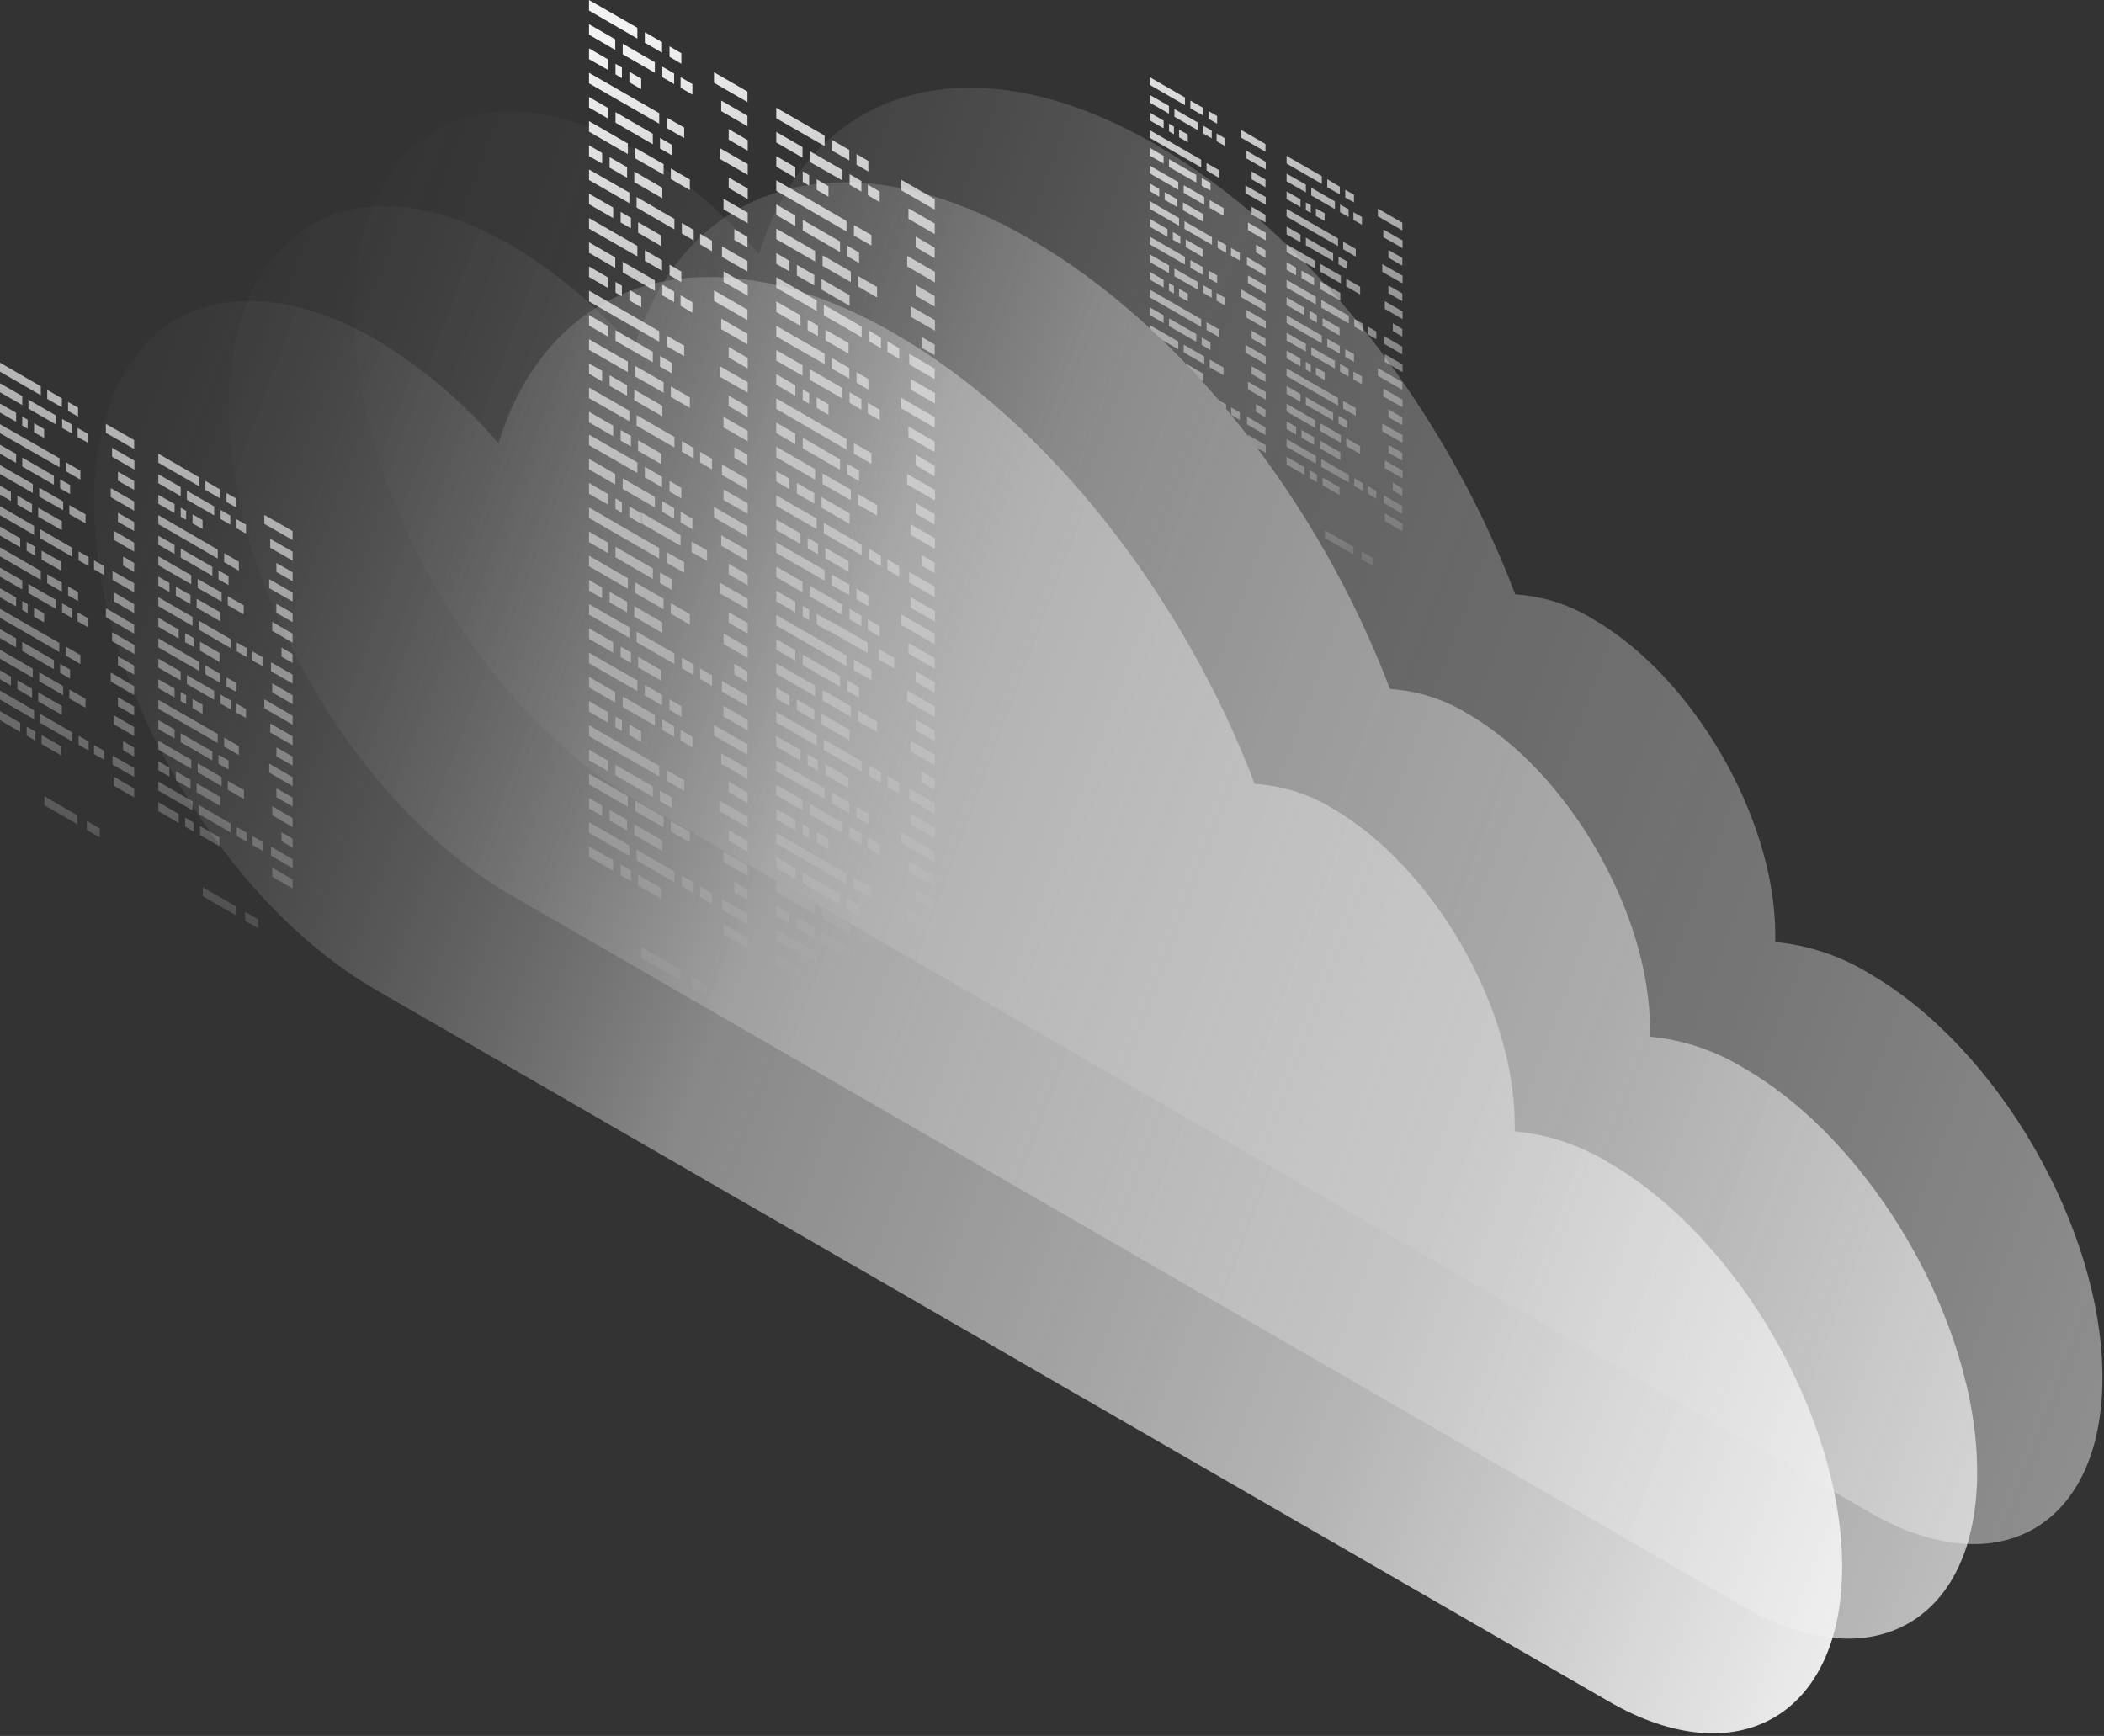
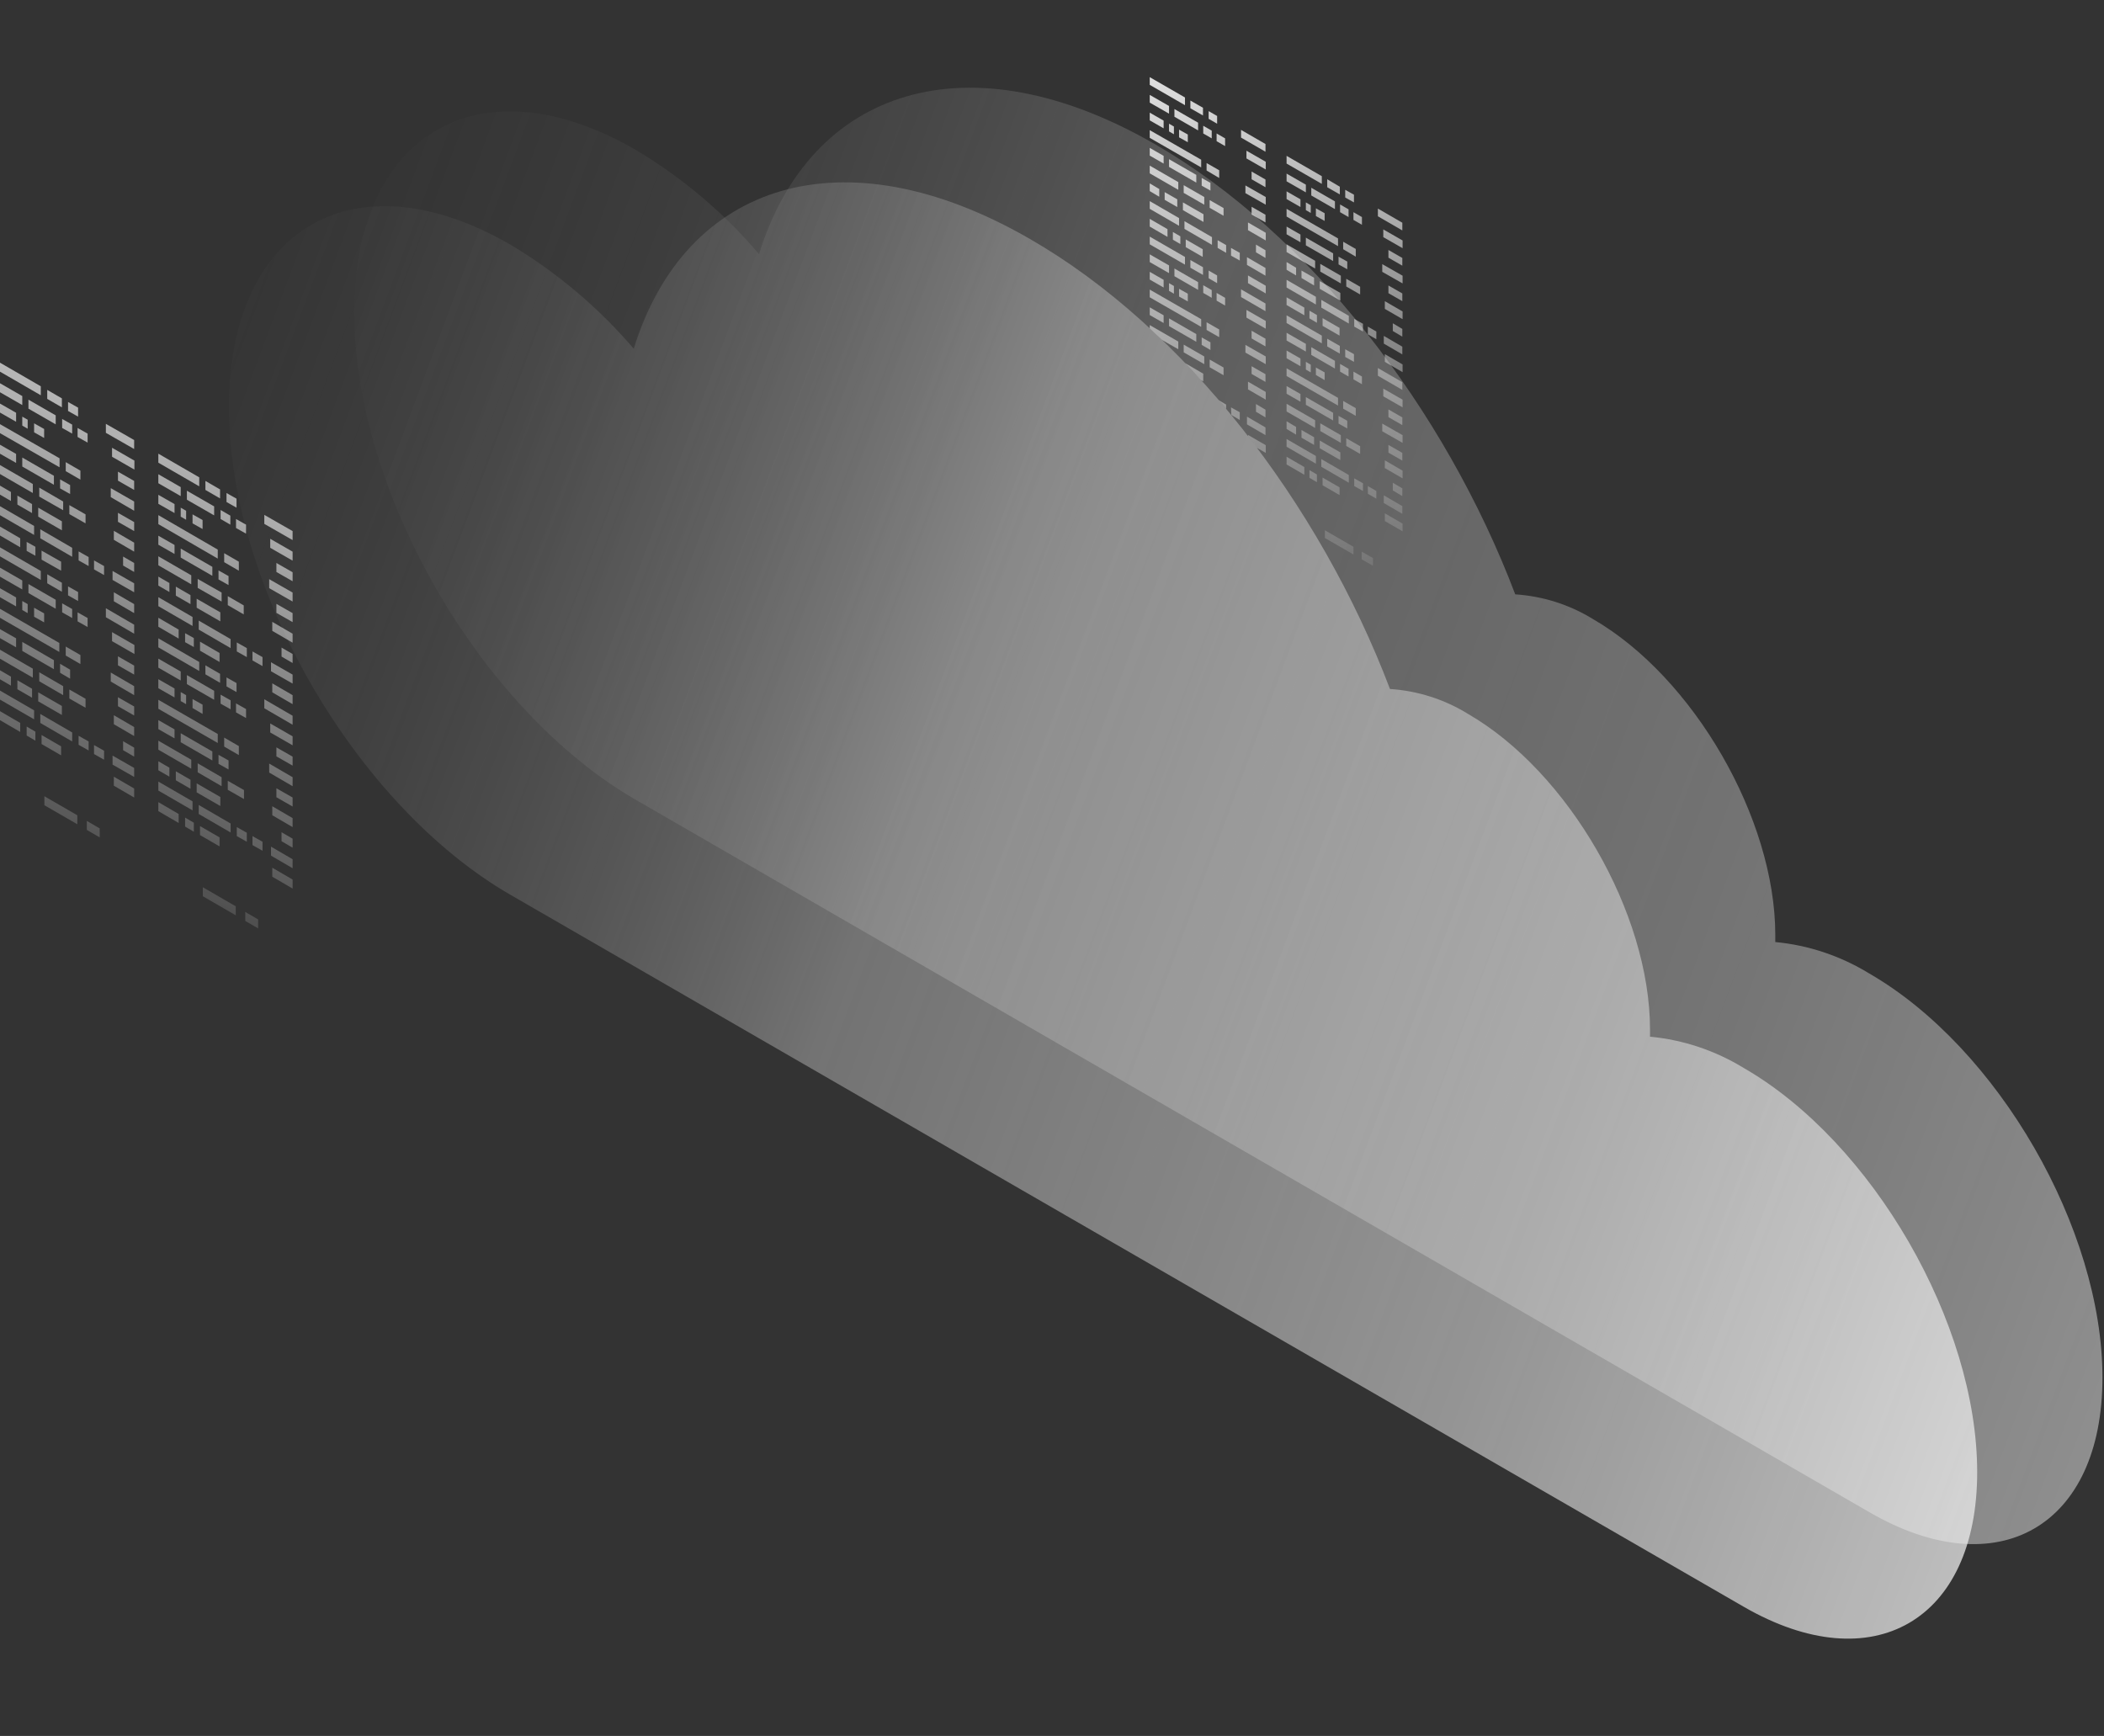
<svg xmlns="http://www.w3.org/2000/svg" id="Layer_1" x="0px" y="0px" viewBox="0 0 818 675" style="enable-background:new 0 0 818 675;" xml:space="preserve">
  <rect x="0" y="0" width="818" height="675" fill="#333333" stroke="none" />
  <style type="text/css">	.st0{opacity:0.5;fill:url(#Path_1_);enable-background:new    ;}	.st1{fill:url(#_x33__1_);}	.st2{opacity:0.75;fill:url(#SVGID_1_);enable-background:new    ;}	.st3{fill:url(#SVGID_2_);}	.st4{fill:url(#_x32__1_);}	.st5{opacity:0.75;}	.st6{fill:url(#SVGID_3_);}</style>
  <title>Group 50</title>
  <g id="Main">
    <g id="Group-50">
      <linearGradient id="Path_1_" gradientUnits="userSpaceOnUse" x1="323.331" y1="421.866" x2="324.65" y2="422.281" gradientTransform="matrix(-679.854 0 0 -566.366 220733.406 239337.203)">
        <stop offset="0" style="stop-color:#f5f5f5" />
        <stop offset="0.264" style="stop-color:#cecece;stop-opacity:0.837" />
        <stop offset="0.575" style="stop-color:#cccccc;stop-opacity:0.555" />
        <stop offset="1" style="stop-color:#333333;stop-opacity:0" />
      </linearGradient>
      <path id="Path" class="st0" d="M247.2,58.3c18.1,10.8,34.3,24.5,47.9,40.5c19.9-64.6,81.4-84.6,154-42.7   c60,34.6,112.6,102.8,140,175c10.7,0.7,21.1,4,30.2,9.6c39.1,22.6,70.9,77.6,70.9,122.8c0,1,0,1.9,0,2.8   c12.9,1.2,25.4,5.4,36.5,12.2c50.1,28.9,90.7,99.3,90.7,157.1S776.9,617,726.8,588l-479.6-277c-60.5-34.9-109.5-119.9-109.5-189.6   S186.7,23.3,247.2,58.3z" />
      <linearGradient id="_x33__1_" gradientUnits="userSpaceOnUse" x1="320.155" y1="423.591" x2="320.289" y2="422.212" gradientTransform="matrix(98.248 0 0 -190 -30964.012 80476.961)">
        <stop offset="0" style="stop-color:#f3f3f3" />
        <stop offset="1" style="stop-color:#f5f5f5;stop-opacity:0" />
      </linearGradient>
      <path id="_x33_" class="st1" d="M529.4,214.5l4.4,2.5v3l-4.4-2.5V214.5z M515.1,206.2l11.1,6.4v3l-11.1-6.4V206.2z M538.4,199.6   l6.9,4v3l-6.9-4V199.6z M538,192.6l7.2,4.2v3l-7.2-4.2V192.6z M531.8,189l3.3,1.9v3l-3.3-1.9V189z M541.5,187.7l3.7,2.2v3   l-3.7-2.2V187.7z M514.2,185.7l6.6,3.8v3l-6.6-3.8V185.7z M526.5,186l3.4,1.9v3l-3.4-1.9V186z M513.7,178.5l10.7,6.2v3l-10.7-6.2   V178.5z M509.1,182.8l2.9,1.7v3l-2.9-1.7V182.8z M538.4,179l6.9,4v3l-6.9-4V179z M500.2,177.6l6.9,4v3l-6.9-4V177.6z M500.2,170.7   l11.4,6.6v3l-11.4-6.6V170.7z M539.8,173l5.4,3.1v3l-5.4-3.1V173z M513.1,171.3l8,4.6v3l-8-4.6V171.3z M523.4,170.4l5.4,3.1v3   l-5.4-3.1V170.4z M485.2,169.1l6.9,4v3l-3.5-2c-1.1-1.5-2.2-3-3.4-4.5L485.2,169.1z M506,167.2l4.9,2.8v3l-4.9-2.8V167.2z    M537.4,164.7l7.9,4.5v3l-7.9-4.5V164.7z M513.3,164.6l8,4.6v3l-8-4.6V164.6z M484.8,162l7.2,4.2v3l-7.2-4.2V162z M500.2,163.8   l3.7,2.2v3l-3.7-2.2V163.8z M520.4,161.7l3.4,1.9v3l-3.4-1.9V161.7z M500.2,157l11.1,6.4v3l-11.1-6.4V157z M539.8,159.2l5.4,3.1v3   l-5.4-3.1V159.2z M507.7,154.4l10.6,6.1v3l-10.6-6.1V154.4z M478.6,158.4l3.4,1.9v3l-3.2-1.9c0-0.1-0.1-0.1-0.1-0.2L478.6,158.4z    M488.3,157.1l3.7,2.2v3l-3.7-2.2V157.1z M522.2,155.9l4.9,2.8v3l-4.9-2.8V155.9z M473.8,155.6l2.9,1.7l0,1.7   C475.8,157.9,474.8,156.7,473.8,155.6z M537.8,151.1l7.5,4.3v3l-7.5-4.3V151.1z M500.2,143.2l20,11.5v3l-20-11.5V143.2z    M500.2,150.1l5.4,3.1v3l-5.4-3.1V150.1z M485.2,148.4l6.9,4v3l-6.9-4V148.4z M535.7,143.1l9.5,5.5v3l-9.5-5.5V143.1z    M526.2,144.5l3.3,1.9v3l-3.3-1.9V144.5z M486.6,142.4l5.4,3.1v3l-5.4-3.1V142.4z M460.8,141.2l7,4.1v3l-0.9-0.5   C464.9,145.5,462.9,143.4,460.8,141.2z M511.6,142.9l3.4,1.9v3l-3.4-2V142.9z M521,141.5l3.3,1.9v3l-3.3-1.9V141.5z M470.3,139.8   l5.4,3.1v3l-5.4-3.1V139.8z M507.7,140.7l1.9,1.1v3l-1.9-1.1V140.7z M538.4,137.7l6.9,4v3l-6.9-4V137.7z M509.8,135l9.2,5.3v3   l-9.2-5.3V135z M500.2,136.3l5.4,3.1v3l-5.4-3.1V136.3z M484.2,134.1l7.9,4.5v3l-7.9-4.5V134.1z M460.2,134l8,4.6v3l-8-4.6V134z    M523,135.8l3.4,1.9v3l-3.4-1.9V135.8z M538,130.6l7.2,4.2v3l-7.2-4.2V130.6z M516,131.7l4.9,2.8v3l-4.9-2.8V131.7z M500.2,129.4   l7.5,4.3v3l-7.5-4.3V129.4z M467.2,131.2l3.4,1.9v3l-3.4-2V131.2z M447,126.4l11.1,6.4v3l-6.3-3.6c-1.6-1.5-3.2-3-4.8-4.5   L447,126.4z M486.6,128.6l5.4,3.1v3l-5.4-3.1V128.6z M500.2,122.6l13.7,7.9v3l-13.7-7.9V122.6z M454.5,123.8l10.6,6.1v3l-10.6-6.1   V123.8z M531.8,127l3.3,1.9v3l-3.3-1.9V127z M469.1,125.3l4.9,2.8v3l-4.9-2.8V125.3z M541.5,125.7l3.7,2.2v3l-3.7-2.2V125.7z    M514.2,123.7l6.6,3.8v3l-6.6-3.8V123.7z M526.5,124l3.4,1.9v3l-3.4-1.9V124z M484.6,120.5l7.5,4.3v3l-7.5-4.3V120.5z M447,112.6   l20,11.5v3l-20-11.5V112.6z M513.7,116.6l10.7,6.2v3l-10.7-6.2V116.6z M447,119.5l5.4,3.1v3l-5.4-3.1V119.5z M509.1,120.8l2.9,1.7   v3l-2.9-1.7V120.8z M538.4,117.1l6.9,4v3l-6.9-4V117.1z M500.2,115.6l6.9,4v3l-6.9-4V115.6z M482.5,112.5l9.5,5.5v3l-9.5-5.5   V112.5z M473,113.9l3.3,1.9v3l-3.3-1.9V113.9z M500.2,108.8l11.4,6.6v3l-11.4-6.6V108.8z M458.4,112.3l3.4,1.9v3l-3.4-1.9V112.3z    M539.8,111l5.4,3.1v3l-5.4-3.1V111z M513.1,109.3l8,4.6v3l-8-4.6V109.3z M467.8,110.9l3.3,1.9v3l-3.3-1.9V110.9z M523.4,108.4   l5.4,3.1v3l-5.4-3.1V108.4z M454.5,110.1l1.9,1.1v3l-1.9-1.1V110.1z M485.2,107.1l6.9,4v3l-6.9-4V107.1z M456.6,104.4l9.2,5.3v3   l-9.2-5.3V104.4z M447,105.7l5.4,3.1v3l-5.4-3.1V105.7z M506,105.2l4.9,2.8v3l-4.9-2.9V105.2z M537.4,102.7l7.9,4.5v3l-7.9-4.5   V102.7z M513.3,102.6l8,4.6v3l-8-4.6V102.6z M469.9,105.2l3.3,1.9v3l-3.3-1.9V105.2z M484.8,100l7.2,4.2v3l-7.2-4.2V100z    M500.2,101.9l3.7,2.2v3l-3.7-2.2V101.9z M462.8,101.1l4.9,2.8v3l-4.9-2.8V101.1z M447,98.9l7.5,4.3v3l-7.5-4.3V98.9z M520.4,99.8   l3.4,1.9v3l-3.4-1.9V99.8z M500.2,95l11.1,6.4v3L500.2,98V95z M539.8,97.2l5.4,3.1v3l-5.4-3.1V97.2z M447,92l13.7,7.9v3L447,95V92   z M507.7,92.4l10.6,6.1v3l-10.6-6.1V92.4z M478.6,96.4l3.4,1.9v3l-3.4-1.9V96.4z M488.3,95.1l3.7,2.2v3l-3.7-2.2V95.1z M461,93.1   l6.6,3.8v3l-6.6-3.8V93.1z M522.2,94l4.9,2.8v3l-4.9-2.9V94z M473.4,93.4l3.3,1.9v3l-3.3-1.9V93.4z M537.8,89.2l7.5,4.3v3   l-7.5-4.3V89.2z M500.2,81.2l20,11.5v3l-20-11.5V81.2z M460.5,86l10.7,6.2v3L460.5,89V86z M456,90.2l2.9,1.7v3l-2.9-1.7V90.2z    M500.2,88.1l5.4,3.1v3l-5.4-3.1V88.1z M485.2,86.5l6.9,4v3l-6.9-4V86.5z M447,85.1l6.9,4v3l-6.9-4V85.1z M535.7,81.1l9.5,5.5v3   l-9.5-5.5V81.1z M447,78.2l11.4,6.6v3L447,81.2V78.2z M526.2,82.5l3.3,1.9v3l-3.3-1.9V82.5z M486.6,80.4l5.4,3.1v3l-5.4-3.1V80.4z    M459.9,78.7l8,4.6v3l-8-4.6V78.7z M511.6,81l3.4,1.9v3l-3.4-1.9V81z M521,79.5l3.3,1.9v3l-3.3-1.9V79.5z M470.3,77.8l5.4,3.1v3   l-5.4-3.1V77.8z M507.7,78.7l1.9,1.1v3l-1.9-1.1V78.7z M509.8,73l9.2,5.3v3l-9.2-5.3V73z M452.8,74.7l4.9,2.8v3l-4.9-2.8V74.7z    M500.2,74.4l5.4,3.1v3l-5.4-3.1V74.4z M484.2,72.1l7.9,4.5v3l-7.9-4.5V72.1z M460.2,72l8,4.6v3l-8-4.6V72z M523,73.8l3.4,1.9v3   l-3.4-1.9V73.8z M447,71.3l3.7,2.2v3l-3.7-2.2V71.3z M516,69.7l4.9,2.9v3l-4.9-2.8V69.7z M500.2,67.5l7.5,4.3v3l-7.5-4.3V67.5z    M467.2,69.2l3.4,1.9v3l-3.4-1.9V69.2z M447,64.4l11.1,6.4v3L447,67.4V64.4z M486.6,66.7l5.4,3.1v3l-5.4-3.1V66.7z M500.2,60.6   l13.7,7.9v3l-13.7-7.9V60.6z M454.5,61.9l10.6,6.1v3l-10.6-6.1V61.9z M469.1,63.4l4.9,2.8v3l-4.9-2.9V63.4z M484.6,58.6l7.5,4.3v3   l-7.5-4.3V58.6z M447,50.6l20,11.5v3l-20-11.5V50.6z M447,57.5l5.4,3.1v3l-5.4-3.1V57.5z M482.5,50.5l9.5,5.5v3l-9.5-5.5V50.5z    M473,51.9l3.3,1.9v3l-3.3-1.9V51.9z M458.4,50.4l3.4,1.9v3l-3.4-1.9V50.4z M467.8,48.9l3.3,1.9v3l-3.3-1.9V48.9z M454.5,48.1   l1.9,1.1v3l-1.9-1.1V48.1z M456.6,42.4l9.2,5.3v3l-9.2-5.3V42.4z M447,43.8l5.4,3.1v3l-5.4-3.1V43.8z M469.9,43.2l3.3,1.9v3   l-3.3-1.9V43.2z M462.8,39.1l4.9,2.8v3l-4.9-2.8V39.1z M447,36.9l7.5,4.3v3l-7.5-4.3V36.9z M447,30l13.7,7.9v3L447,33V30z" />
      <linearGradient id="SVGID_1_" gradientUnits="userSpaceOnUse" x1="323.331" y1="421.866" x2="324.651" y2="422.281" gradientTransform="matrix(-679.722 0 0 -566.366 220641.797 239373.953)">
        <stop offset="0" style="stop-color:#f5f5f5" />
        <stop offset="0.264" style="stop-color:#cecece;stop-opacity:0.837" />
        <stop offset="0.575" style="stop-color:#cccccc;stop-opacity:0.555" />
        <stop offset="1" style="stop-color:#333333;stop-opacity:0" />
      </linearGradient>
      <path class="st2" d="M198.4,95.1c18.1,10.8,34.3,24.5,48,40.5c19.9-64.6,81.4-84.6,154-42.7c60.1,34.6,112.6,102.8,140,175   c10.7,0.7,21.1,4,30.2,9.6c39.2,22.6,70.9,77.6,70.9,122.8c0,1,0,1.9,0,2.8c12.9,1.2,25.4,5.4,36.5,12.2   c50.1,28.9,90.7,99.3,90.7,157.1s-40.6,81.3-90.7,52.4L198.4,347.9C138,313,89,228.1,89,158.3S137.9,60.2,198.4,95.1z" />
      <linearGradient id="SVGID_2_" gradientUnits="userSpaceOnUse" x1="323.331" y1="421.866" x2="324.65" y2="422.281" gradientTransform="matrix(-679.788 0 0 -566.366 220610.797 239410.828)">
        <stop offset="0" style="stop-color:#f5f5f5" />
        <stop offset="0.264" style="stop-color:#cecece;stop-opacity:0.837" />
        <stop offset="0.575" style="stop-color:#cccccc;stop-opacity:0.555" />
        <stop offset="1" style="stop-color:#333333;stop-opacity:0" />
      </linearGradient>
-       <path class="st3" d="M145.9,131.9c18.1,10.8,34.3,24.5,47.9,40.5c19.9-64.6,81.4-84.6,154-42.7c60.1,34.6,112.6,102.8,140,175.1   c10.7,0.7,21.1,3.9,30.2,9.5c39.1,22.6,70.9,77.6,70.9,122.8c0,1,0,1.9,0,2.8c13,1.2,25.5,5.4,36.6,12.2   c50.1,28.9,90.7,99.3,90.7,157.1s-40.7,81.3-90.7,52.4L146,384.8C85.6,349.9,36.5,265,36.5,195.2S85.4,97,145.9,131.9z" />
      <linearGradient id="_x32__1_" gradientUnits="userSpaceOnUse" x1="321.045" y1="422.666" x2="321.143" y2="421.768" gradientTransform="matrix(134.443 0 0 -429 -42873.125 181323.781)">
        <stop offset="0" style="stop-color:#f3f3f3" />
        <stop offset="1" style="stop-color:#f5f5f5;stop-opacity:0" />
      </linearGradient>
-       <path id="_x32_" class="st4" d="M341.7,421.4l6,3.4v4.1l-6-3.4V421.4z M322.1,410.1l15.2,8.7v4.1l-15.2-8.7V410.1z M354.1,401.2   l9.4,5.4v4.1l-9.4-5.4V401.2z M353.5,391.4l9.9,5.7v4.1l-9.9-5.7V391.4z M345,386.5l4.6,2.7v4.1l-4.6-2.7V386.5z M358.3,384.8   l5.1,3v4.1l-5.1-3V384.8z M320.9,382l9,5.2v4.1l-9-5.2V382z M337.9,382.4l4.6,2.7v4.1l-4.6-2.7V382.4z M268.9,379.6l6,3.4v4.1   l-6-3.4V379.6z M320.3,372.3l14.7,8.5v4.1l-14.7-8.5V372.3z M314,378.1l4,2.3v4.1l-4-2.3V378.1z M354.1,372.9l9.4,5.4v4.1   l-9.4-5.4V372.9z M249.4,368.3l15.2,8.8v4.1l-15.2-8.7V368.3z M301.8,371l9.4,5.4v4.1l-9.4-5.4V371z M301.8,361.6l15.7,9v4.1   l-15.7-9V361.6z M356,364.6l7.4,4.3v4.1l-7.4-4.3V364.6z M319.4,362.3l10.9,6.3v4.1l-10.9-6.3V362.3z M333.6,361.1l7.4,4.3v4.1   l-7.4-4.3V361.1z M281.3,359.3l9.4,5.4v4.1l-9.4-5.4V359.3z M309.8,356.8l6.8,3.9v4.1l-6.8-3.9V356.8z M352.7,353.3l10.8,6.2v4.1   l-10.8-6.2V353.3z M319.8,353.1l11,6.3v4.1l-11-6.3V353.1z M280.7,349.6l9.9,5.7v4.1l-9.9-5.7V349.6z M301.8,352.2l5.1,2.9v4.1   l-5.1-3V352.2z M329.4,349.3l4.6,2.7v4.1l-4.6-2.7V349.3z M301.8,342.7l15.1,8.7v4.1l-15.1-8.7V342.7z M356,345.8l7.4,4.3v4.1   l-7.4-4.3V345.8z M312.1,339.2l14.5,8.4v4.1l-14.5-8.4V339.2z M272.2,344.7l4.6,2.7v4.1l-4.6-2.7V344.7z M285.5,342.9l5.1,2.9v4.1   l-5.1-2.9V342.9z M248.1,340.2l9,5.2v4.1l-9-5.2V340.2z M332,341.3l6.8,3.9v4.1l-6.8-3.9V341.3z M265.1,340.5l4.6,2.7v4.1   l-4.6-2.7V340.5z M353.2,334.8l10.2,5.9v4.1l-10.2-5.9V334.8z M301.8,323.9l27.3,15.8v4.1L301.8,328V323.9z M247.5,330.4l14.7,8.5   v4.1l-14.7-8.5V330.4z M241.3,336.2l4,2.3v4.1l-4-2.3V336.2z M301.8,333.3l7.4,4.3v4.1l-7.4-4.3V333.3z M281.3,331.1l9.4,5.4v4.1   l-9.4-5.4V331.1z M229,329.1l9.4,5.4v4.1l-9.4-5.4V329.1z M350.4,323.7l13,7.5v4.1l-13-7.5V323.7z M229,319.7l15.7,9v4.1l-15.7-9   V319.7z M337.4,325.6l4.6,2.7v4.1l-4.6-2.7V325.6z M283.3,322.8l7.4,4.3v4.1l-7.4-4.3V322.8z M246.6,320.5l10.9,6.3v4.1l-10.9-6.3   V320.5z M317.5,323.5l4.6,2.7v4.1l-4.6-2.7V323.5z M330.3,321.5l4.6,2.7v4.1l-4.6-2.7V321.5z M260.8,319.2l7.4,4.3v4.1l-7.4-4.3   V319.2z M312.1,320.4l2.5,1.5v4.1l-2.5-1.5V320.4z M354.1,316.4l9.4,5.4v4.1l-9.4-5.4V316.4z M314.9,312.6l12.5,7.2v4.1l-12.5-7.2   V312.6z M237,314.9l6.8,3.9v4.1L237,319V314.9z M301.8,314.5l7.4,4.3v4.1l-7.4-4.3V314.5z M279.9,311.4l10.8,6.2v4.1l-10.8-6.2   V311.4z M247,311.3l11,6.3v4.1l-11-6.3V311.3z M333,313.7l4.6,2.7v4.1l-4.6-2.7V313.7z M229,310.3l5.1,2.9v4.1l-5.1-3V310.3z    M353.5,306.6l9.9,5.7v4.1l-9.9-5.7V306.6z M323.4,308.2l6.8,3.9v4.1l-6.8-3.9V308.2z M301.8,305.1L312,311v4.1l-10.2-5.9V305.1z    M256.6,307.4l4.6,2.7v4.1l-4.6-2.7V307.4z M229,300.9l15.1,8.7v4.1L229,305V300.9z M283.3,303.9l7.4,4.3v4.1l-7.4-4.3V303.9z    M301.8,295.7l18.8,10.8v4.1l-18.8-10.8V295.7z M239.3,297.4l14.5,8.4v4.1l-14.5-8.4V297.4z M345,301.7l4.6,2.7v4.1l-4.6-2.7   V301.7z M259.2,299.5l6.8,3.9v4.1l-6.8-3.9V299.5z M358.3,300l5.1,3v4.1l-5.1-2.9V300z M320.9,297.2l9,5.2v4.1l-9-5.2V297.2z    M337.9,297.6l4.6,2.7v4.1l-4.6-2.7V297.6z M280.4,292.9l10.2,5.9v4.1l-10.2-5.9V292.9z M229,282l27.3,15.8v4.1L229,286.2V282z    M320.3,287.5l14.7,8.5v4.1l-14.7-8.5V287.5z M229,291.5l7.4,4.3v4.1l-7.4-4.3V291.5z M314,293.3l4,2.3v4.1l-4-2.3V293.3z    M354.1,288.1l9.4,5.4v4.1l-9.4-5.4V288.1z M301.8,286.2l9.4,5.4v4.1l-9.4-5.4V286.2z M277.6,281.9l13,7.5v4.1l-13-7.5V281.9z    M264.6,283.8l4.6,2.7v4.1l-4.6-2.7V283.8z M301.8,276.8l15.7,9v4.1l-15.7-9V276.8z M244.7,281.7l4.6,2.7v4.1l-4.6-2.7V281.7z    M356,279.8l7.4,4.3v4.1L356,284V279.8z M319.4,277.5l10.9,6.3v4.1l-10.9-6.3V277.5z M257.5,279.7l4.6,2.7v4.1l-4.6-2.7V279.7z    M333.6,276.3l7.4,4.3v4.1l-7.4-4.3V276.3z M239.3,278.6l2.5,1.5v4.1l-2.5-1.4V278.6z M281.3,274.5l9.4,5.4v4.1l-9.4-5.4V274.5z    M242.1,270.8l12.5,7.2v4.1l-12.5-7.2V270.8z M229,272.6l7.4,4.3v4.1l-7.4-4.3V272.6z M309.8,272l6.8,3.9v4.1l-6.8-3.9V272z    M352.7,268.5l10.8,6.2v4.1l-10.8-6.2V268.5z M319.8,268.3l11,6.3v4.1l-11-6.3V268.3z M260.3,271.9l4.6,2.7v4.1l-4.6-2.7V271.9z    M280.7,264.8l9.9,5.7v4.1l-9.9-5.7V264.8z M301.8,267.4l5.1,3v4.1l-5.1-2.9V267.4z M250.7,266.3l6.7,3.9v4.1l-6.7-3.9V266.3z    M229,263.2l10.2,5.9v4.1l-10.2-5.9V263.2z M329.4,264.5l4.6,2.7v4.1l-4.6-2.7V264.5z M301.8,257.9l15.1,8.7v4.1l-15.1-8.7V257.9z    M356,261l7.4,4.3v4.1l-7.4-4.3V261z M229,253.8l18.8,10.8v4.1L229,257.9V253.8z M312.1,254.5l14.5,8.4v4.1l-14.5-8.4V254.5z    M272.2,259.9l4.6,2.7v4.1l-4.6-2.7V259.9z M285.5,258.1l5.1,3v4.1l-5.1-2.9V258.1z M248.1,255.4l9,5.2v4.1l-9-5.2V255.4z    M332,256.5l6.8,3.9v4.1l-6.8-3.9V256.5z M265.1,255.7l4.6,2.7v4.1l-4.6-2.7V255.7z M341.7,252.4l6,3.4v4.1l-6-3.4V252.4z    M353.2,250l10.2,5.9v4.1l-10.2-5.9V250z M301.8,239.1l27.3,15.8v4.1l-27.3-15.8V239.1z M247.5,245.6l14.7,8.5v4.1l-14.7-8.5   V245.6z M241.3,251.4l4,2.3v4.1l-4-2.3V251.4z M301.8,248.5l7.4,4.3v4.1l-7.4-4.3V248.5z M281.3,246.3l9.4,5.4v4.1l-9.4-5.4V246.3   z M322.1,241.1l15.2,8.7v4.1l-15.2-8.7V241.1z M229,244.3l9.4,5.4v4.1l-9.4-5.4V244.3z M350.4,238.9l13,7.5v4.1l-13-7.5V238.9z    M229,234.9l15.7,9v4.1l-15.7-9V234.9z M337.4,240.8l4.6,2.7v4.1l-4.6-2.7V240.8z M283.3,238l7.4,4.3v4.1l-7.4-4.3V238z    M246.6,235.7l10.9,6.3v4.1l-10.9-6.3V235.7z M317.5,238.7l4.6,2.7v4.1l-4.6-2.7V238.7z M330.3,236.7l4.6,2.7v4.1l-4.6-2.7V236.7z    M260.8,234.5l7.4,4.3v4.1l-7.4-4.3V234.5z M354.1,232.2l9.4,5.4v4.1l-9.4-5.4V232.2z M312.1,235.6l2.5,1.5v4.1l-2.5-1.5V235.6z    M314.9,227.8l12.5,7.2v4.1l-12.5-7.2V227.8z M237,230.1l6.8,3.9v4.1l-6.8-3.9V230.1z M301.8,229.7l7.4,4.3v4.1l-7.4-4.3V229.7z    M279.9,226.6l10.8,6.2v4.1l-10.8-6.2V226.6z M247,226.5l11,6.3v4.1l-11-6.3V226.5z M333,228.9l4.6,2.7v4.1L333,233V228.9z    M229,225.5l5.1,3v4.1l-5.1-2.9V225.5z M353.5,222.4l9.9,5.7v4.1l-9.9-5.7V222.4z M323.4,223.4l6.8,3.9v4.1l-6.8-3.9V223.4z    M301.8,220.3l10.2,5.9v4.1l-10.2-5.9V220.3z M256.6,222.6l4.6,2.7v4.1l-4.6-2.7V222.6z M229,216.1l15.1,8.7v4.1l-15.1-8.7V216.1z    M283.3,219.2l7.4,4.3v4.1l-7.4-4.3V219.2z M301.8,210.9l18.8,10.8v4.1L301.8,215V210.9z M239.3,212.6l14.5,8.4v4.1l-14.5-8.4   V212.6z M345,217.5l4.6,2.7v4.1l-4.6-2.7V217.5z M358.3,215.8l5.1,3v4.1l-5.1-3V215.8z M259.2,214.7l6.8,3.9v4.1l-6.8-3.9V214.7z    M320.9,213l9,5.2v4.1l-9-5.2V213z M337.9,213.4l4.6,2.7v4.1l-4.6-2.7V213.4z M268.9,210.6l6,3.4v4.1l-6-3.4V210.6z M280.4,208.1   l10.2,5.9v4.1l-10.2-5.9V208.1z M229,197.3l27.3,15.8v4.1L229,201.4V197.3z M320.3,203.3l14.7,8.5v4.1l-14.7-8.5V203.3z    M314,209.1l4,2.3v4.1l-4-2.3V209.1z M229,206.7l7.4,4.3v4.1l-7.4-4.3V206.7z M354.1,203.9l9.4,5.4v4.1l-9.4-5.4V203.9z    M249.4,199.3l15.2,8.8v4.1l-15.2-8.7V199.3z M301.8,202l9.4,5.4v4.1l-9.4-5.4V202z M277.6,197.1l13,7.5v4.1l-13-7.5V197.1z    M264.6,199l4.6,2.7v4.1l-4.6-2.7V199z M301.8,192.6l15.7,9v4.1l-15.7-9V192.6z M356,195.6l7.4,4.3v4.1l-7.4-4.3V195.6z    M319.4,193.3l10.9,6.3v4.1l-10.9-6.3V193.3z M244.7,196.9l4.6,2.7v4.1l-4.6-2.7V196.9z M257.5,194.9l4.6,2.7v4.1l-4.6-2.7V194.9z    M333.6,192.1l7.4,4.3v4.1l-7.4-4.3V192.1z M281.3,190.3l9.4,5.4v4.1l-9.4-5.4V190.3z M239.3,193.8l2.5,1.5v4.1l-2.5-1.5V193.8z    M242.1,186l12.5,7.2v4.1l-12.5-7.2V186z M229,187.8l7.4,4.3v4.1L229,192V187.8z M309.8,187.8l6.8,3.9v4.1l-6.8-3.9V187.8z    M352.7,184.3l10.8,6.2v4.1l-10.8-6.2V184.3z M319.8,184.1l11,6.3v4.1l-11-6.3V184.1z M260.3,187l4.6,2.7v4.1l-4.6-2.7V187z    M280.7,180.6l9.9,5.7v4.1l-9.9-5.7V180.6z M301.8,183.2l5.1,2.9v4.1l-5.1-3V183.2z M250.7,181.5l6.7,3.9v4.1l-6.7-3.9V181.5z    M229,178.4l10.2,5.9v4.1l-10.2-5.9V178.4z M329.4,180.3l4.6,2.7v4.1l-4.6-2.7V180.3z M301.8,173.7l15.1,8.7v4.1l-15.1-8.7V173.7z    M356,176.8l7.4,4.3v4.1l-7.4-4.3V176.8z M229,169l18.8,10.8v4.1L229,173.1V169z M312.1,170.2l14.5,8.4v4.1l-14.5-8.4V170.2z    M272.2,175.7l4.6,2.7v4.1l-4.6-2.7V175.7z M285.5,173.9l5.1,2.9v4.1l-5.1-2.9V173.9z M248.1,171.2l9,5.2v4.1l-9-5.2V171.2z    M332,172.3l6.8,3.9v4.1l-6.8-3.9V172.3z M265.1,171.5l4.6,2.7v4.1l-4.6-2.7V171.5z M353.2,165.8l10.2,5.9v4.1l-10.2-5.9V165.8z    M301.8,154.9l27.3,15.8v4.1L301.8,159V154.9z M247.5,161.4l14.7,8.5v4.1l-14.7-8.5V161.4z M241.3,167.2l4,2.3v4.1l-4-2.3V167.2z    M301.8,164.3l7.4,4.3v4.1l-7.4-4.3V164.3z M281.3,162.1l9.4,5.4v4.1l-9.4-5.4V162.1z M229,160.1l9.4,5.4v4.1l-9.4-5.4V160.1z    M350.4,154.7l13,7.5v4.1l-13-7.5V154.7z M229,150.7l15.7,9v4.1l-15.7-9V150.7z M337.4,156.6l4.6,2.7v4.1l-4.6-2.7V156.6z    M283.3,153.8l7.4,4.3v4.1l-7.4-4.3V153.8z M246.6,151.5l10.9,6.3v4.1l-10.9-6.3V151.5z M317.5,154.5l4.6,2.7v4.1l-4.6-2.7V154.5z    M330.3,152.5l4.6,2.7v4.1l-4.6-2.7V152.5z M260.8,150.2l7.4,4.3v4.1l-7.4-4.3V150.2z M312.1,151.4l2.5,1.5v4.1l-2.5-1.5V151.4z    M354.1,147.4l9.4,5.4v4.1l-9.4-5.4V147.4z M314.9,143.6l12.5,7.2v4.1l-12.5-7.2V143.6z M237,145.9l6.8,3.9v4.1L237,150V145.9z    M301.8,145.5l7.4,4.3v4.1l-7.4-4.3V145.5z M279.9,142.4l10.8,6.2v4.1l-10.8-6.2V142.4z M247,142.3l11,6.3v4.1l-11-6.3V142.3z    M333,144.7l4.6,2.7v4.1l-4.6-2.7V144.7z M229,141.3l5.1,2.9v4.1l-5.1-3V141.3z M353.5,137.6l9.9,5.7v4.1l-9.9-5.7V137.6z    M323.4,139.2l6.8,3.9v4.1l-6.8-3.9V139.2z M301.8,136.1L312,142v4.1l-10.2-5.9V136.1z M256.6,138.4l4.6,2.7v4.1l-4.6-2.7V138.4z    M229,131.9l15.1,8.7v4.1L229,136V131.9z M283.3,134.9l7.4,4.3v4.1l-7.4-4.3V134.9z M301.8,126.7l18.8,10.8v4.1l-18.8-10.8V126.7z    M239.3,128.4l14.5,8.4v4.1l-14.5-8.4V128.4z M345,132.7l4.6,2.7v4.1l-4.6-2.7V132.7z M259.2,130.5l6.8,3.9v4.1l-6.8-3.9V130.5z    M358.3,131l5.1,3v4.1l-5.1-2.9V131z M320.9,128.2l9,5.2v4.1l-9-5.2V128.2z M337.9,128.6l4.6,2.7v4.1l-4.6-2.7V128.6z    M280.4,123.9l10.2,5.9v4.1l-10.2-5.9V123.9z M229,113l27.3,15.8v4.1L229,117.2V113z M320.3,118.5l14.7,8.5v4.1l-14.7-8.5V118.5z    M229,122.5l7.4,4.3v4.1l-7.4-4.3V122.5z M314,124.3l4,2.3v4.1l-4-2.3V124.3z M354.1,119.1l9.4,5.4v4.1l-9.4-5.4V119.1z    M301.8,117.2l9.4,5.4v4.1l-9.4-5.4V117.2z M277.6,112.9l13,7.5v4.1l-13-7.5V112.9z M264.6,114.8l4.6,2.7v4.1l-4.6-2.7V114.8z    M301.8,107.8l15.7,9v4.1l-15.7-9V107.8z M244.7,112.7l4.6,2.7v4.1l-4.6-2.7V112.7z M356,110.8l7.4,4.3v4.1L356,115V110.8z    M319.4,108.5l10.9,6.3v4.1l-10.9-6.3V108.5z M257.5,110.7l4.6,2.7v4.1l-4.6-2.7V110.7z M333.6,107.3l7.4,4.3v4.1l-7.4-4.3V107.3z    M239.3,109.6l2.5,1.5v4.1l-2.5-1.4V109.6z M281.3,105.5l9.4,5.4v4.1l-9.4-5.4V105.5z M242.1,101.8l12.5,7.2v4.1l-12.5-7.2V101.8z    M229,103.6l7.4,4.3v4.1l-7.4-4.3V103.6z M309.8,103l6.8,3.9v4.1l-6.8-3.9V103z M352.7,99.5l10.8,6.2v4.1l-10.8-6.2V99.5z    M319.8,99.3l11,6.3v4.1l-11-6.3V99.3z M260.3,102.9l4.6,2.7v4.1l-4.6-2.7V102.9z M280.7,95.8l9.9,5.7v4.1l-9.9-5.7V95.8z    M301.8,98.4l5.1,3v4.1l-5.1-2.9V98.4z M250.7,97.3l6.7,3.9v4.1l-6.7-3.9V97.3z M229,94.2l10.2,5.9v4.1L229,98.3V94.2z    M329.4,95.5l4.6,2.7v4.1l-4.6-2.7V95.5z M301.8,88.9l15.1,8.7v4.1l-15.1-8.7V88.9z M356,92l7.4,4.3v4.1l-7.4-4.3V92z M229,84.8   l18.8,10.8v4.1L229,88.9V84.8z M312.1,85.5l14.5,8.4v4.1l-14.5-8.4V85.5z M272.2,90.9l4.6,2.7v4.1l-4.6-2.7V90.9z M285.5,89.1   l5.1,3v4.1l-5.1-2.9V89.1z M248.1,86.4l9,5.2v4.1l-9-5.2V86.4z M332,87.5l6.8,3.9v4.1l-6.8-3.9V87.5z M265.1,86.7l4.6,2.7v4.1   l-4.6-2.7V86.7z M353.2,81l10.2,5.9V91l-10.2-5.9V81z M301.8,70.1l27.3,15.8V90l-27.3-15.8V70.1z M247.5,76.6l14.7,8.5v4.1   l-14.7-8.5V76.6z M241.3,82.4l4,2.3v4.1l-4-2.3V82.4z M301.8,79.5l7.4,4.3v4.1l-7.4-4.3V79.5z M281.3,77.3l9.4,5.4v4.1l-9.4-5.4   V77.3z M229,75.3l9.4,5.4v4.1l-9.4-5.4V75.3z M350.4,69.9l13,7.5v4.1l-13-7.5V69.9z M229,65.9l15.7,9v4.1L229,70V65.9z    M337.4,71.8l4.6,2.7v4.1l-4.6-2.7V71.8z M283.3,69l7.4,4.3v4.1l-7.4-4.3V69z M246.6,66.7l10.9,6.3v4.1l-10.9-6.3V66.7z    M317.5,69.7l4.6,2.7v4.1l-4.6-2.7V69.7z M330.3,67.7l4.6,2.7v4.1l-4.6-2.7V67.7z M260.8,65.5l7.4,4.3v4.1l-7.4-4.3V65.5z    M312.1,66.6l2.5,1.5v4.1l-2.5-1.5V66.6z M314.9,58.8l12.5,7.2v4.1L314.9,63V58.8z M237,61.1l6.8,3.9v4.1l-6.8-3.9V61.1z    M301.8,60.7l7.4,4.3v4.1l-7.4-4.3V60.7z M279.9,57.6l10.8,6.2V68l-10.8-6.2V57.6z M247,57.5l11,6.3v4.1l-11-6.3V57.5z M333,59.9   l4.6,2.7v4.1L333,64V59.9z M229,56.5l5.1,3v4.1l-5.1-2.9V56.5z M323.4,54.4l6.8,3.9v4.1l-6.8-3.9V54.4z M301.8,51.3l10.2,5.9v4.1   l-10.2-5.9V51.3z M256.6,53.6l4.6,2.7v4.1l-4.6-2.7V53.6z M229,47.1l15.1,8.7v4.1L229,51.2V47.1z M283.3,50.2l7.4,4.3v4.1   l-7.4-4.3V50.2z M301.8,41.9l18.8,10.8v4.1L301.8,46V41.9z M239.3,43.6l14.5,8.4v4.1l-14.5-8.4V43.6z M259.2,45.7l6.8,3.9v4.1   l-6.8-3.9V45.7z M280.4,39.1l10.2,5.9v4.1l-10.2-5.9V39.1z M229,28.3L256.3,44v4.1L229,32.4V28.3z M229,37.7l7.4,4.3v4.1l-7.4-4.3   V37.7z M277.6,28.1l13,7.5v4.1l-13-7.5V28.1z M264.6,30l4.6,2.7v4.1l-4.6-2.7V30z M244.7,27.9l4.6,2.7v4.1l-4.6-2.7V27.9z    M257.5,25.9l4.6,2.7v4.1l-4.6-2.7V25.9z M239.3,24.8l2.5,1.5v4.1l-2.5-1.5V24.8z M242.1,17l12.5,7.2v4.1l-12.5-7.2V17z M229,18.8   l7.4,4.3v4.1L229,23V18.8z M260.3,18l4.6,2.7v4.1l-4.6-2.7V18z M250.7,12.5l6.7,3.9v4.1l-6.7-3.9V12.5z M229,9.4l10.2,5.9v4.1   L229,13.5V9.4z M229,0l18.8,10.8V15L229,4.1V0z" />
      <g id="_x31_" transform="translate(56.88, 251) scale(-1, 1) translate(-56.88, -251) translate(0, 141)" class="st5">
        <linearGradient id="SVGID_3_" gradientUnits="userSpaceOnUse" x1="-212.667" y1="282.233" x2="-212.87" y2="281.124" gradientTransform="matrix(-113.76 0 0 -220 -24126.1 62089.324)">
          <stop offset="0" style="stop-color:#f3f3f3" />
          <stop offset="1" style="stop-color:#f5f5f5;stop-opacity:0" />
        </linearGradient>
-         <path class="st6" d="M18.4,213.6v3.5l-5,2.9v-3.5L18.4,213.6z M34.9,204v3.5l-12.8,7.4v-3.5L34.9,204z M7.9,196.4v3.5L0,204.5    V201L7.9,196.4z M8.4,188.2v3.5L0,196.6v-3.5L8.4,188.2z M15.6,184.1v3.5l-3.9,2.2v-3.5L15.6,184.1z M4.3,182.6v3.5L0,188.6v-3.5    L4.3,182.6z M36,180.2v3.5l-7.6,4.4v-3.5L36,180.2z M21.7,180.6v3.5l-3.9,2.2v-3.5L21.7,180.6z M80,178.2v3.5l-5,2.9v-3.5    L80,178.2z M36.5,172v3.5l-12.4,7.2v-3.5L36.5,172z M41.8,176.9v3.5l-3.4,2v-3.5L41.8,176.9z M7.9,172.5v3.5L0,180.6v-3.5    L7.9,172.5z M96.5,168.6v3.5l-12.8,7.4V176L96.5,168.6z M52.2,170.9v3.5l-7.9,4.6v-3.5L52.2,170.9z M52.2,162.9v3.5l-13.3,7.7    v-3.5L52.2,162.9z M6.3,165.5v3.5L0,172.6v-3.5L6.3,165.5z M37.3,163.6v3.5l-9.2,5.3v-3.5L37.3,163.6z M25.2,162.6v3.5l-6.3,3.6    v-3.5L25.2,162.6z M69.5,161v3.5l-7.9,4.6v-3.5L69.5,161z M45.4,158.9v3.5l-5.7,3.3v-3.5L45.4,158.9z M9.1,155.9v3.5L0,164.7    v-3.5L9.1,155.9z M36.9,155.8v3.5l-9.3,5.4v-3.5L36.9,155.8z M70,152.8v3.5l-8.4,4.8v-3.5L70,152.8z M52.2,155v3.5l-4.3,2.5v-3.5    L52.2,155z M28.8,152.5v3.5l-3.9,2.2v-3.5L28.8,152.5z M52.2,147v3.5l-12.8,7.4v-3.5L52.2,147z M6.3,149.6v3.5L0,156.7v-3.5    L6.3,149.6z M43.5,144.1v3.5l-12.3,7.1v-3.5L43.5,144.1z M77.2,148.7v3.5l-3.9,2.2v-3.5L77.2,148.7z M65.9,147.2v3.5l-4.3,2.5    v-3.5L65.9,147.2z M97.6,144.8v3.5l-7.6,4.4v-3.5L97.6,144.8z M26.6,145.8v3.5l-5.7,3.3v-3.5L26.6,145.8z M83.2,145.1v3.5    l-3.9,2.2v-3.5L83.2,145.1z M8.7,140.3v3.5l-8.7,5v-3.5L8.7,140.3z M52.2,131.1v3.5l-23.1,13.3v-3.5L52.2,131.1z M98.1,136.6v3.5    l-12.4,7.2v-3.5L98.1,136.6z M103.4,141.5v3.5l-3.4,2v-3.5L103.4,141.5z M52.2,139v3.5l-6.3,3.6v-3.5L52.2,139z M69.5,137.1v3.5    l-7.9,4.6v-3.5L69.5,137.1z M113.8,135.5v3.5l-7.9,4.6v-3.5L113.8,135.5z M11,130.9v3.5l-11,6.4v-3.5L11,130.9z M113.8,127.5v3.5    l-13.3,7.7v-3.5L113.8,127.5z M22,132.5v3.5l-3.9,2.2v-3.5L22,132.5z M67.9,130.1v3.5l-6.3,3.6v-3.5L67.9,130.1z M98.9,128.2v3.5    l-9.2,5.3v-3.5L98.9,128.2z M38.9,130.8v3.5l-3.9,2.3V133L38.9,130.8z M28,129.1v3.5l-3.9,2.2v-3.5L28,129.1z M86.8,127.1v3.5    l-6.3,3.6v-3.5L86.8,127.1z M43.5,128.1v3.5l-2.1,1.2v-3.5L43.5,128.1z M7.9,124.7v3.5L0,132.8v-3.5L7.9,124.7z M41.1,121.5v3.5    l-10.6,6.1v-3.5L41.1,121.5z M107,123.5v3.5l-5.7,3.3v-3.5L107,123.5z M52.2,123.1v3.5l-6.3,3.6v-3.5L52.2,123.1z M70.7,120.5    v3.5l-9.1,5.3v-3.5L70.7,120.5z M98.5,120.4v3.5l-9.3,5.4v-3.5L98.5,120.4z M25.7,122.4v3.5l-3.9,2.2v-3.5L25.7,122.4z     M113.8,119.6v3.5l-4.3,2.5v-3.5L113.8,119.6z M8.4,116.5v3.5L0,124.8v-3.5L8.4,116.5z M33.9,117.7v3.5l-5.7,3.3V121L33.9,117.7z     M52.2,115.1v3.5l-8.7,5v-3.5L52.2,115.1z M90.4,117.1v3.5l-3.9,2.3v-3.5L90.4,117.1z M113.8,111.6v3.5l-12.8,7.4V119    L113.8,111.6z M67.9,114.2v3.5l-6.3,3.6v-3.5L67.9,114.2z M52.2,107.2v3.5l-15.9,9.2v-3.5L52.2,107.2z M105.1,108.6v3.5    l-12.3,7.1v-3.5L105.1,108.6z M15.6,112.3v3.5l-3.9,2.2v-3.5L15.6,112.3z M88.2,110.4v3.5l-5.7,3.3v-3.5L88.2,110.4z M4.3,110.8    v3.5L0,116.8v-3.5L4.3,110.8z M36,108.5v3.5l-7.6,4.4v-3.5L36,108.5z M21.7,108.8v3.5l-3.9,2.2v-3.5L21.7,108.8z M70.2,104.8v3.5    l-8.7,5v-3.5L70.2,104.8z M113.8,95.7v3.5l-23.1,13.3V109L113.8,95.7z M36.5,100.3v3.5l-12.4,7.2v-3.5L36.5,100.3z M113.8,103.6    v3.5l-6.3,3.6v-3.5L113.8,103.6z M41.8,105.2v3.5l-3.4,1.9v-3.5L41.8,105.2z M7.9,100.8v3.5L0,108.9v-3.5L7.9,100.8z M52.2,99.2    v3.5l-7.9,4.6v-3.5L52.2,99.2z M72.6,95.5V99l-11,6.4v-3.5L72.6,95.5z M83.6,97.1v3.5l-3.9,2.2v-3.5L83.6,97.1z M52.2,91.2v3.5    l-13.3,7.7v-3.5L52.2,91.2z M100.5,95.3v3.5l-3.9,2.2v-3.5L100.5,95.3z M6.3,93.8v3.5L0,100.9v-3.5L6.3,93.8z M37.3,91.8v3.5    l-9.2,5.3v-3.5L37.3,91.8z M89.6,93.6v3.5l-3.9,2.2v-3.5L89.6,93.6z M25.2,90.8v3.5L19,97.9v-3.5L25.2,90.8z M105.1,92.7v3.5    l-2.1,1.2v-3.5L105.1,92.7z M69.5,89.3v3.5l-7.9,4.6v-3.5L69.5,89.3z M102.7,86.1v3.5l-10.6,6.1v-3.5L102.7,86.1z M113.8,87.7    v3.5l-6.3,3.6v-3.5L113.8,87.7z M45.4,87.1v3.5l-5.7,3.3v-3.5L45.4,87.1z M9.1,84.2v3.5L0,92.9v-3.5L9.1,84.2z M36.9,84.1v3.5    l-9.3,5.3v-3.5L36.9,84.1z M87.3,87v3.5l-3.9,2.2v-3.5L87.3,87z M70,81v3.5l-8.4,4.8v-3.5L70,81z M52.2,83.2v3.5l-4.3,2.5v-3.5    L52.2,83.2z M95.4,82.3v3.5l-5.7,3.3v-3.5L95.4,82.3z M113.8,79.7v3.5l-8.7,5v-3.5L113.8,79.7z M28.8,80.8v3.5l-3.9,2.2V83    L28.8,80.8z M52.2,75.3v3.5l-12.8,7.4v-3.5L52.2,75.3z M6.3,77.9v3.5L0,85v-3.5L6.3,77.9z M113.8,71.8v3.5l-15.9,9.2v-3.5    L113.8,71.8z M43.5,72.3v3.5l-12.3,7.1v-3.5L43.5,72.3z M77.2,76.9v3.5l-3.9,2.2v-3.5L77.2,76.9z M65.9,75.4v3.5l-4.3,2.5v-3.5    L65.9,75.4z M97.6,73.1v3.5L90,80.9v-3.5L97.6,73.1z M26.6,74.1v3.5l-5.7,3.3v-3.5L26.6,74.1z M83.2,73.4v3.5l-3.9,2.2v-3.5    L83.2,73.4z M8.7,68.5V72L0,77v-3.5L8.7,68.5z M52.2,59.3v3.5L29.1,76.2v-3.5L52.2,59.3z M98.1,64.8v3.5l-12.4,7.2V72L98.1,64.8z     M103.4,69.7v3.5l-3.4,1.9v-3.5L103.4,69.7z M52.2,67.3v3.5l-6.3,3.6v-3.5L52.2,67.3z M69.5,65.4v3.5l-7.9,4.6V70L69.5,65.4z     M113.8,63.7v3.5l-7.9,4.6v-3.5L113.8,63.7z M11,59.2v3.5L0,69v-3.5L11,59.2z M113.8,55.8v3.5l-13.3,7.7v-3.5L113.8,55.8z     M22,60.8v3.5l-3.9,2.2V63L22,60.8z M67.9,58.4v3.5l-6.3,3.6V62L67.9,58.4z M98.9,56.4v3.5l-9.2,5.3v-3.5L98.9,56.4z M38.9,59    v3.5L35,64.7v-3.5L38.9,59z M28,57.3v3.5L24.2,63v-3.5L28,57.3z M86.8,55.4v3.5l-6.3,3.6V59L86.8,55.4z M43.5,56.4v3.5l-2.1,1.2    v-3.5L43.5,56.4z M41.1,49.8v3.5l-10.6,6.1v-3.5L41.1,49.8z M107,51.7v3.5l-5.7,3.3V55L107,51.7z M52.2,51.4v3.5l-6.3,3.6V55    L52.2,51.4z M70.7,48.8v3.5l-9.1,5.3V54L70.7,48.8z M98.5,48.6v3.5l-9.3,5.3V54L98.5,48.6z M25.7,50.7v3.5l-3.9,2.2v-3.5    L25.7,50.7z M113.8,47.8v3.5l-4.3,2.5v-3.5L113.8,47.8z M33.9,46v3.5l-5.7,3.3v-3.5L33.9,46z M52.2,43.4v3.5l-8.7,5v-3.5    L52.2,43.4z M90.4,45.4v3.5l-3.9,2.2v-3.5L90.4,45.4z M113.8,39.8v3.5l-12.8,7.4v-3.5L113.8,39.8z M67.9,42.4v3.5l-6.3,3.6v-3.5    L67.9,42.4z M52.2,35.4v3.5l-15.9,9.2v-3.5L52.2,35.4z M105.1,36.9v3.5l-12.3,7.1V44L105.1,36.9z M88.2,38.7v3.5l-5.7,3.3v-3.5    L88.2,38.7z M70.2,33.1v3.5l-8.7,5v-3.5L70.2,33.1z M113.8,23.9v3.5L90.6,40.7v-3.5L113.8,23.9z M113.8,31.9v3.5l-6.3,3.6v-3.5    L113.8,31.9z M72.6,23.8v3.5l-11,6.3v-3.5L72.6,23.8z M83.6,25.4v3.5l-3.9,2.2v-3.5L83.6,25.4z M100.5,23.6v3.5l-3.9,2.2v-3.5    L100.5,23.6z M89.6,21.9v3.5l-3.9,2.2v-3.5L89.6,21.9z M105.1,21v3.5l-2.1,1.2v-3.5L105.1,21z M102.7,14.4v3.5L92.1,24v-3.5    L102.7,14.4z M113.8,15.9v3.5l-6.3,3.6v-3.5L113.8,15.9z M87.3,15.3v3.5L83.4,21v-3.5L87.3,15.3z M95.4,10.6v3.5l-5.7,3.3v-3.5    L95.4,10.6z M113.8,8v3.5l-8.7,5V13L113.8,8z M113.8,0v3.5l-15.9,9.2V9.2L113.8,0z" />
+         <path class="st6" d="M18.4,213.6v3.5l-5,2.9v-3.5L18.4,213.6z M34.9,204v3.5l-12.8,7.4v-3.5L34.9,204z M7.9,196.4v3.5L0,204.5    V201L7.9,196.4z M8.4,188.2v3.5L0,196.6v-3.5L8.4,188.2z M15.6,184.1v3.5l-3.9,2.2v-3.5L15.6,184.1z M4.3,182.6v3.5L0,188.6v-3.5    L4.3,182.6z M36,180.2v3.5l-7.6,4.4v-3.5L36,180.2z M21.7,180.6v3.5l-3.9,2.2v-3.5L21.7,180.6z M80,178.2v3.5l-5,2.9v-3.5    L80,178.2z M36.5,172v3.5l-12.4,7.2v-3.5L36.5,172z M41.8,176.9v3.5l-3.4,2v-3.5L41.8,176.9z M7.9,172.5v3.5L0,180.6v-3.5    L7.9,172.5z M96.5,168.6v3.5l-12.8,7.4V176L96.5,168.6z M52.2,170.9v3.5l-7.9,4.6v-3.5L52.2,170.9z M52.2,162.9v3.5l-13.3,7.7    v-3.5L52.2,162.9z M6.3,165.5v3.5L0,172.6v-3.5L6.3,165.5z M37.3,163.6v3.5l-9.2,5.3v-3.5L37.3,163.6z M25.2,162.6v3.5l-6.3,3.6    v-3.5L25.2,162.6z M69.5,161v3.5l-7.9,4.6v-3.5L69.5,161z M45.4,158.9v3.5l-5.7,3.3v-3.5L45.4,158.9z M9.1,155.9v3.5L0,164.7    v-3.5L9.1,155.9z M36.9,155.8v3.5l-9.3,5.4v-3.5L36.9,155.8z M70,152.8v3.5l-8.4,4.8v-3.5L70,152.8z M52.2,155v3.5l-4.3,2.5v-3.5    L52.2,155z M28.8,152.5v3.5l-3.9,2.2v-3.5L28.8,152.5z M52.2,147v3.5l-12.8,7.4v-3.5L52.2,147z M6.3,149.6v3.5L0,156.7v-3.5    L6.3,149.6z M43.5,144.1v3.5l-12.3,7.1v-3.5L43.5,144.1z M77.2,148.7v3.5l-3.9,2.2v-3.5L77.2,148.7z M65.9,147.2v3.5l-4.3,2.5    v-3.5L65.9,147.2z M97.6,144.8v3.5l-7.6,4.4v-3.5L97.6,144.8z M26.6,145.8v3.5l-5.7,3.3v-3.5L26.6,145.8z M83.2,145.1v3.5    l-3.9,2.2v-3.5L83.2,145.1z M8.7,140.3v3.5l-8.7,5v-3.5L8.7,140.3z M52.2,131.1v3.5l-23.1,13.3v-3.5L52.2,131.1z M98.1,136.6v3.5    l-12.4,7.2v-3.5L98.1,136.6z M103.4,141.5v3.5l-3.4,2v-3.5L103.4,141.5z M52.2,139v3.5l-6.3,3.6v-3.5L52.2,139z M69.5,137.1v3.5    l-7.9,4.6v-3.5L69.5,137.1z M113.8,135.5v3.5l-7.9,4.6v-3.5L113.8,135.5z M11,130.9v3.5l-11,6.4v-3.5L11,130.9z M113.8,127.5v3.5    l-13.3,7.7v-3.5L113.8,127.5z M22,132.5v3.5l-3.9,2.2v-3.5L22,132.5z M67.9,130.1v3.5l-6.3,3.6v-3.5L67.9,130.1z M98.9,128.2v3.5    l-9.2,5.3v-3.5L98.9,128.2z M38.9,130.8v3.5l-3.9,2.3V133L38.9,130.8z M28,129.1v3.5l-3.9,2.2v-3.5L28,129.1z M86.8,127.1v3.5    l-6.3,3.6v-3.5L86.8,127.1z M43.5,128.1v3.5l-2.1,1.2v-3.5L43.5,128.1z M7.9,124.7v3.5L0,132.8v-3.5L7.9,124.7z M41.1,121.5v3.5    l-10.6,6.1v-3.5L41.1,121.5z M107,123.5v3.5l-5.7,3.3v-3.5L107,123.5z M52.2,123.1v3.5l-6.3,3.6v-3.5L52.2,123.1z M70.7,120.5    v3.5l-9.1,5.3v-3.5L70.7,120.5z M98.5,120.4v3.5l-9.3,5.4v-3.5L98.5,120.4z M25.7,122.4v3.5l-3.9,2.2v-3.5L25.7,122.4z     M113.8,119.6v3.5l-4.3,2.5v-3.5L113.8,119.6z M8.4,116.5v3.5L0,124.8v-3.5L8.4,116.5z M33.9,117.7v3.5l-5.7,3.3V121L33.9,117.7z     M52.2,115.1v3.5l-8.7,5v-3.5L52.2,115.1z M90.4,117.1v3.5l-3.9,2.3v-3.5L90.4,117.1z M113.8,111.6v3.5l-12.8,7.4V119    L113.8,111.6z M67.9,114.2v3.5l-6.3,3.6v-3.5L67.9,114.2z M52.2,107.2v3.5l-15.9,9.2v-3.5z M105.1,108.6v3.5    l-12.3,7.1v-3.5L105.1,108.6z M15.6,112.3v3.5l-3.9,2.2v-3.5L15.6,112.3z M88.2,110.4v3.5l-5.7,3.3v-3.5L88.2,110.4z M4.3,110.8    v3.5L0,116.8v-3.5L4.3,110.8z M36,108.5v3.5l-7.6,4.4v-3.5L36,108.5z M21.7,108.8v3.5l-3.9,2.2v-3.5L21.7,108.8z M70.2,104.8v3.5    l-8.7,5v-3.5L70.2,104.8z M113.8,95.7v3.5l-23.1,13.3V109L113.8,95.7z M36.5,100.3v3.5l-12.4,7.2v-3.5L36.5,100.3z M113.8,103.6    v3.5l-6.3,3.6v-3.5L113.8,103.6z M41.8,105.2v3.5l-3.4,1.9v-3.5L41.8,105.2z M7.9,100.8v3.5L0,108.9v-3.5L7.9,100.8z M52.2,99.2    v3.5l-7.9,4.6v-3.5L52.2,99.2z M72.6,95.5V99l-11,6.4v-3.5L72.6,95.5z M83.6,97.1v3.5l-3.9,2.2v-3.5L83.6,97.1z M52.2,91.2v3.5    l-13.3,7.7v-3.5L52.2,91.2z M100.5,95.3v3.5l-3.9,2.2v-3.5L100.5,95.3z M6.3,93.8v3.5L0,100.9v-3.5L6.3,93.8z M37.3,91.8v3.5    l-9.2,5.3v-3.5L37.3,91.8z M89.6,93.6v3.5l-3.9,2.2v-3.5L89.6,93.6z M25.2,90.8v3.5L19,97.9v-3.5L25.2,90.8z M105.1,92.7v3.5    l-2.1,1.2v-3.5L105.1,92.7z M69.5,89.3v3.5l-7.9,4.6v-3.5L69.5,89.3z M102.7,86.1v3.5l-10.6,6.1v-3.5L102.7,86.1z M113.8,87.7    v3.5l-6.3,3.6v-3.5L113.8,87.7z M45.4,87.1v3.5l-5.7,3.3v-3.5L45.4,87.1z M9.1,84.2v3.5L0,92.9v-3.5L9.1,84.2z M36.9,84.1v3.5    l-9.3,5.3v-3.5L36.9,84.1z M87.3,87v3.5l-3.9,2.2v-3.5L87.3,87z M70,81v3.5l-8.4,4.8v-3.5L70,81z M52.2,83.2v3.5l-4.3,2.5v-3.5    L52.2,83.2z M95.4,82.3v3.5l-5.7,3.3v-3.5L95.4,82.3z M113.8,79.7v3.5l-8.7,5v-3.5L113.8,79.7z M28.8,80.8v3.5l-3.9,2.2V83    L28.8,80.8z M52.2,75.3v3.5l-12.8,7.4v-3.5L52.2,75.3z M6.3,77.9v3.5L0,85v-3.5L6.3,77.9z M113.8,71.8v3.5l-15.9,9.2v-3.5    L113.8,71.8z M43.5,72.3v3.5l-12.3,7.1v-3.5L43.5,72.3z M77.2,76.9v3.5l-3.9,2.2v-3.5L77.2,76.9z M65.9,75.4v3.5l-4.3,2.5v-3.5    L65.9,75.4z M97.6,73.1v3.5L90,80.9v-3.5L97.6,73.1z M26.6,74.1v3.5l-5.7,3.3v-3.5L26.6,74.1z M83.2,73.4v3.5l-3.9,2.2v-3.5    L83.2,73.4z M8.7,68.5V72L0,77v-3.5L8.7,68.5z M52.2,59.3v3.5L29.1,76.2v-3.5L52.2,59.3z M98.1,64.8v3.5l-12.4,7.2V72L98.1,64.8z     M103.4,69.7v3.5l-3.4,1.9v-3.5L103.4,69.7z M52.2,67.3v3.5l-6.3,3.6v-3.5L52.2,67.3z M69.5,65.4v3.5l-7.9,4.6V70L69.5,65.4z     M113.8,63.7v3.5l-7.9,4.6v-3.5L113.8,63.7z M11,59.2v3.5L0,69v-3.5L11,59.2z M113.8,55.8v3.5l-13.3,7.7v-3.5L113.8,55.8z     M22,60.8v3.5l-3.9,2.2V63L22,60.8z M67.9,58.4v3.5l-6.3,3.6V62L67.9,58.4z M98.9,56.4v3.5l-9.2,5.3v-3.5L98.9,56.4z M38.9,59    v3.5L35,64.7v-3.5L38.9,59z M28,57.3v3.5L24.2,63v-3.5L28,57.3z M86.8,55.4v3.5l-6.3,3.6V59L86.8,55.4z M43.5,56.4v3.5l-2.1,1.2    v-3.5L43.5,56.4z M41.1,49.8v3.5l-10.6,6.1v-3.5L41.1,49.8z M107,51.7v3.5l-5.7,3.3V55L107,51.7z M52.2,51.4v3.5l-6.3,3.6V55    L52.2,51.4z M70.7,48.8v3.5l-9.1,5.3V54L70.7,48.8z M98.5,48.6v3.5l-9.3,5.3V54L98.5,48.6z M25.7,50.7v3.5l-3.9,2.2v-3.5    L25.7,50.7z M113.8,47.8v3.5l-4.3,2.5v-3.5L113.8,47.8z M33.9,46v3.5l-5.7,3.3v-3.5L33.9,46z M52.2,43.4v3.5l-8.7,5v-3.5    L52.2,43.4z M90.4,45.4v3.5l-3.9,2.2v-3.5L90.4,45.4z M113.8,39.8v3.5l-12.8,7.4v-3.5L113.8,39.8z M67.9,42.4v3.5l-6.3,3.6v-3.5    L67.9,42.4z M52.2,35.4v3.5l-15.9,9.2v-3.5L52.2,35.4z M105.1,36.9v3.5l-12.3,7.1V44L105.1,36.9z M88.2,38.7v3.5l-5.7,3.3v-3.5    L88.2,38.7z M70.2,33.1v3.5l-8.7,5v-3.5L70.2,33.1z M113.8,23.9v3.5L90.6,40.7v-3.5L113.8,23.9z M113.8,31.9v3.5l-6.3,3.6v-3.5    L113.8,31.9z M72.6,23.8v3.5l-11,6.3v-3.5L72.6,23.8z M83.6,25.4v3.5l-3.9,2.2v-3.5L83.6,25.4z M100.5,23.6v3.5l-3.9,2.2v-3.5    L100.5,23.6z M89.6,21.9v3.5l-3.9,2.2v-3.5L89.6,21.9z M105.1,21v3.5l-2.1,1.2v-3.5L105.1,21z M102.7,14.4v3.5L92.1,24v-3.5    L102.7,14.4z M113.8,15.9v3.5l-6.3,3.6v-3.5L113.8,15.9z M87.3,15.3v3.5L83.4,21v-3.5L87.3,15.3z M95.4,10.6v3.5l-5.7,3.3v-3.5    L95.4,10.6z M113.8,8v3.5l-8.7,5V13L113.8,8z M113.8,0v3.5l-15.9,9.2V9.2L113.8,0z" />
      </g>
    </g>
  </g>
</svg>